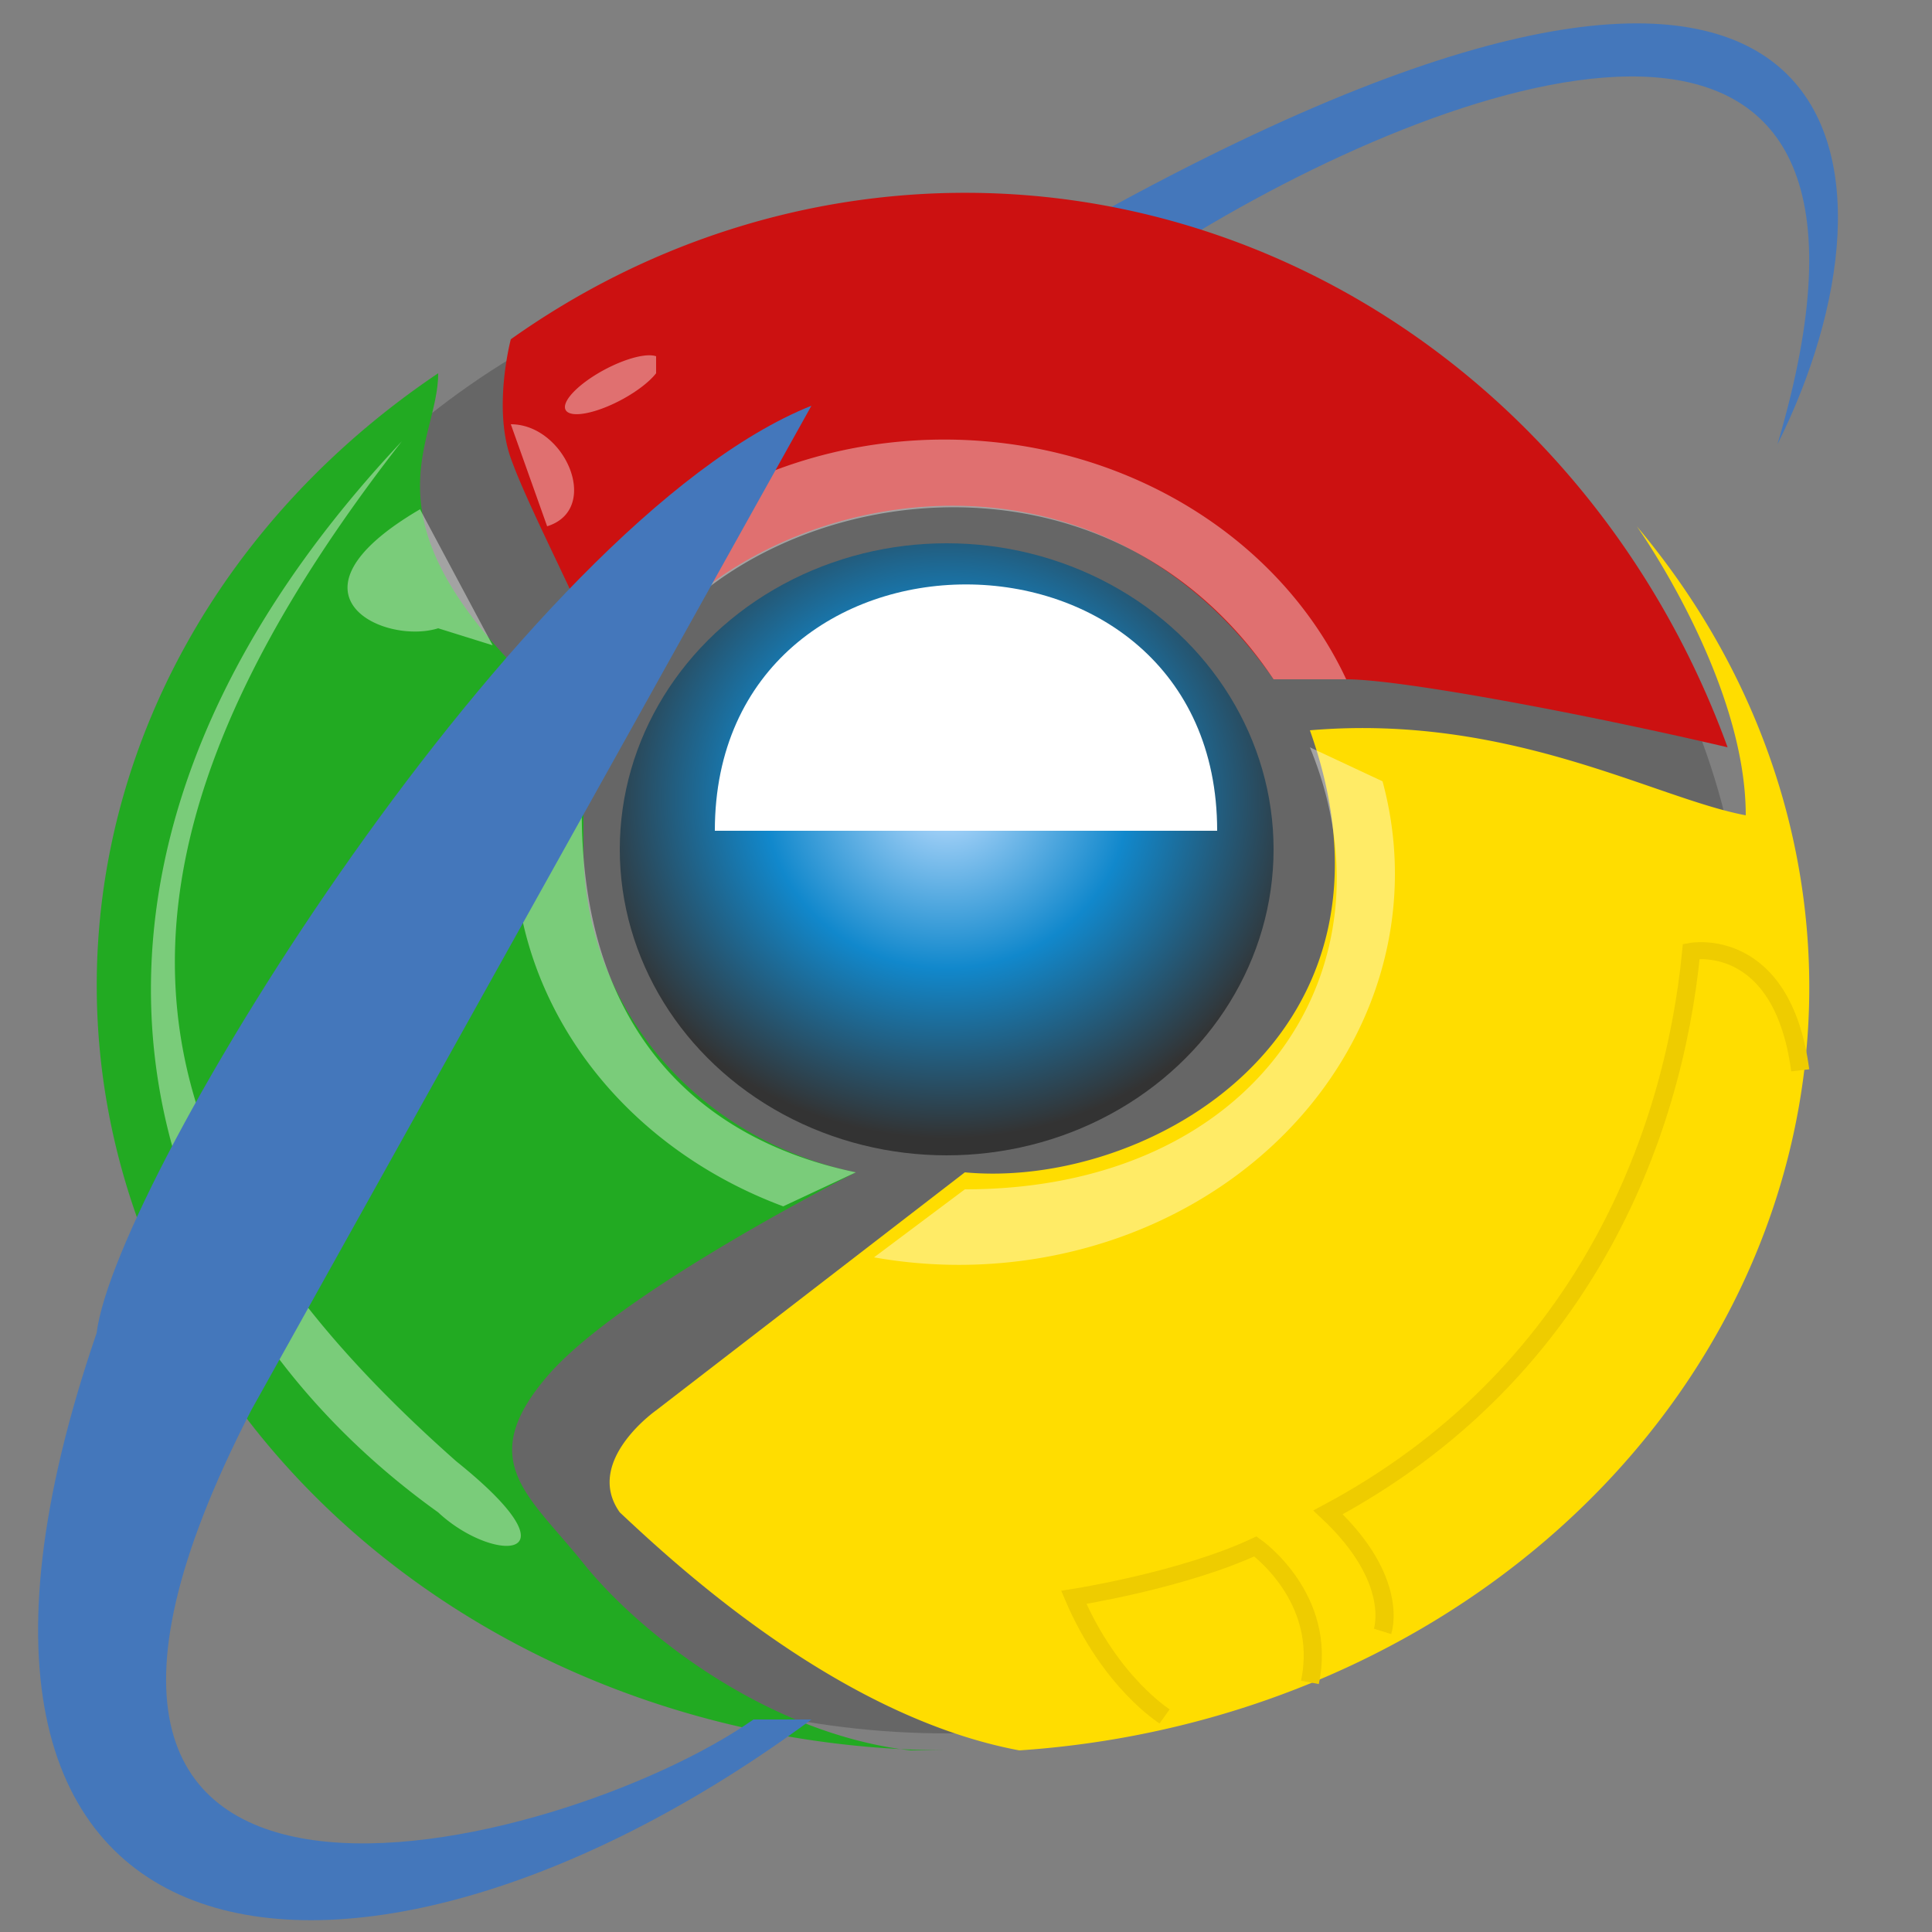
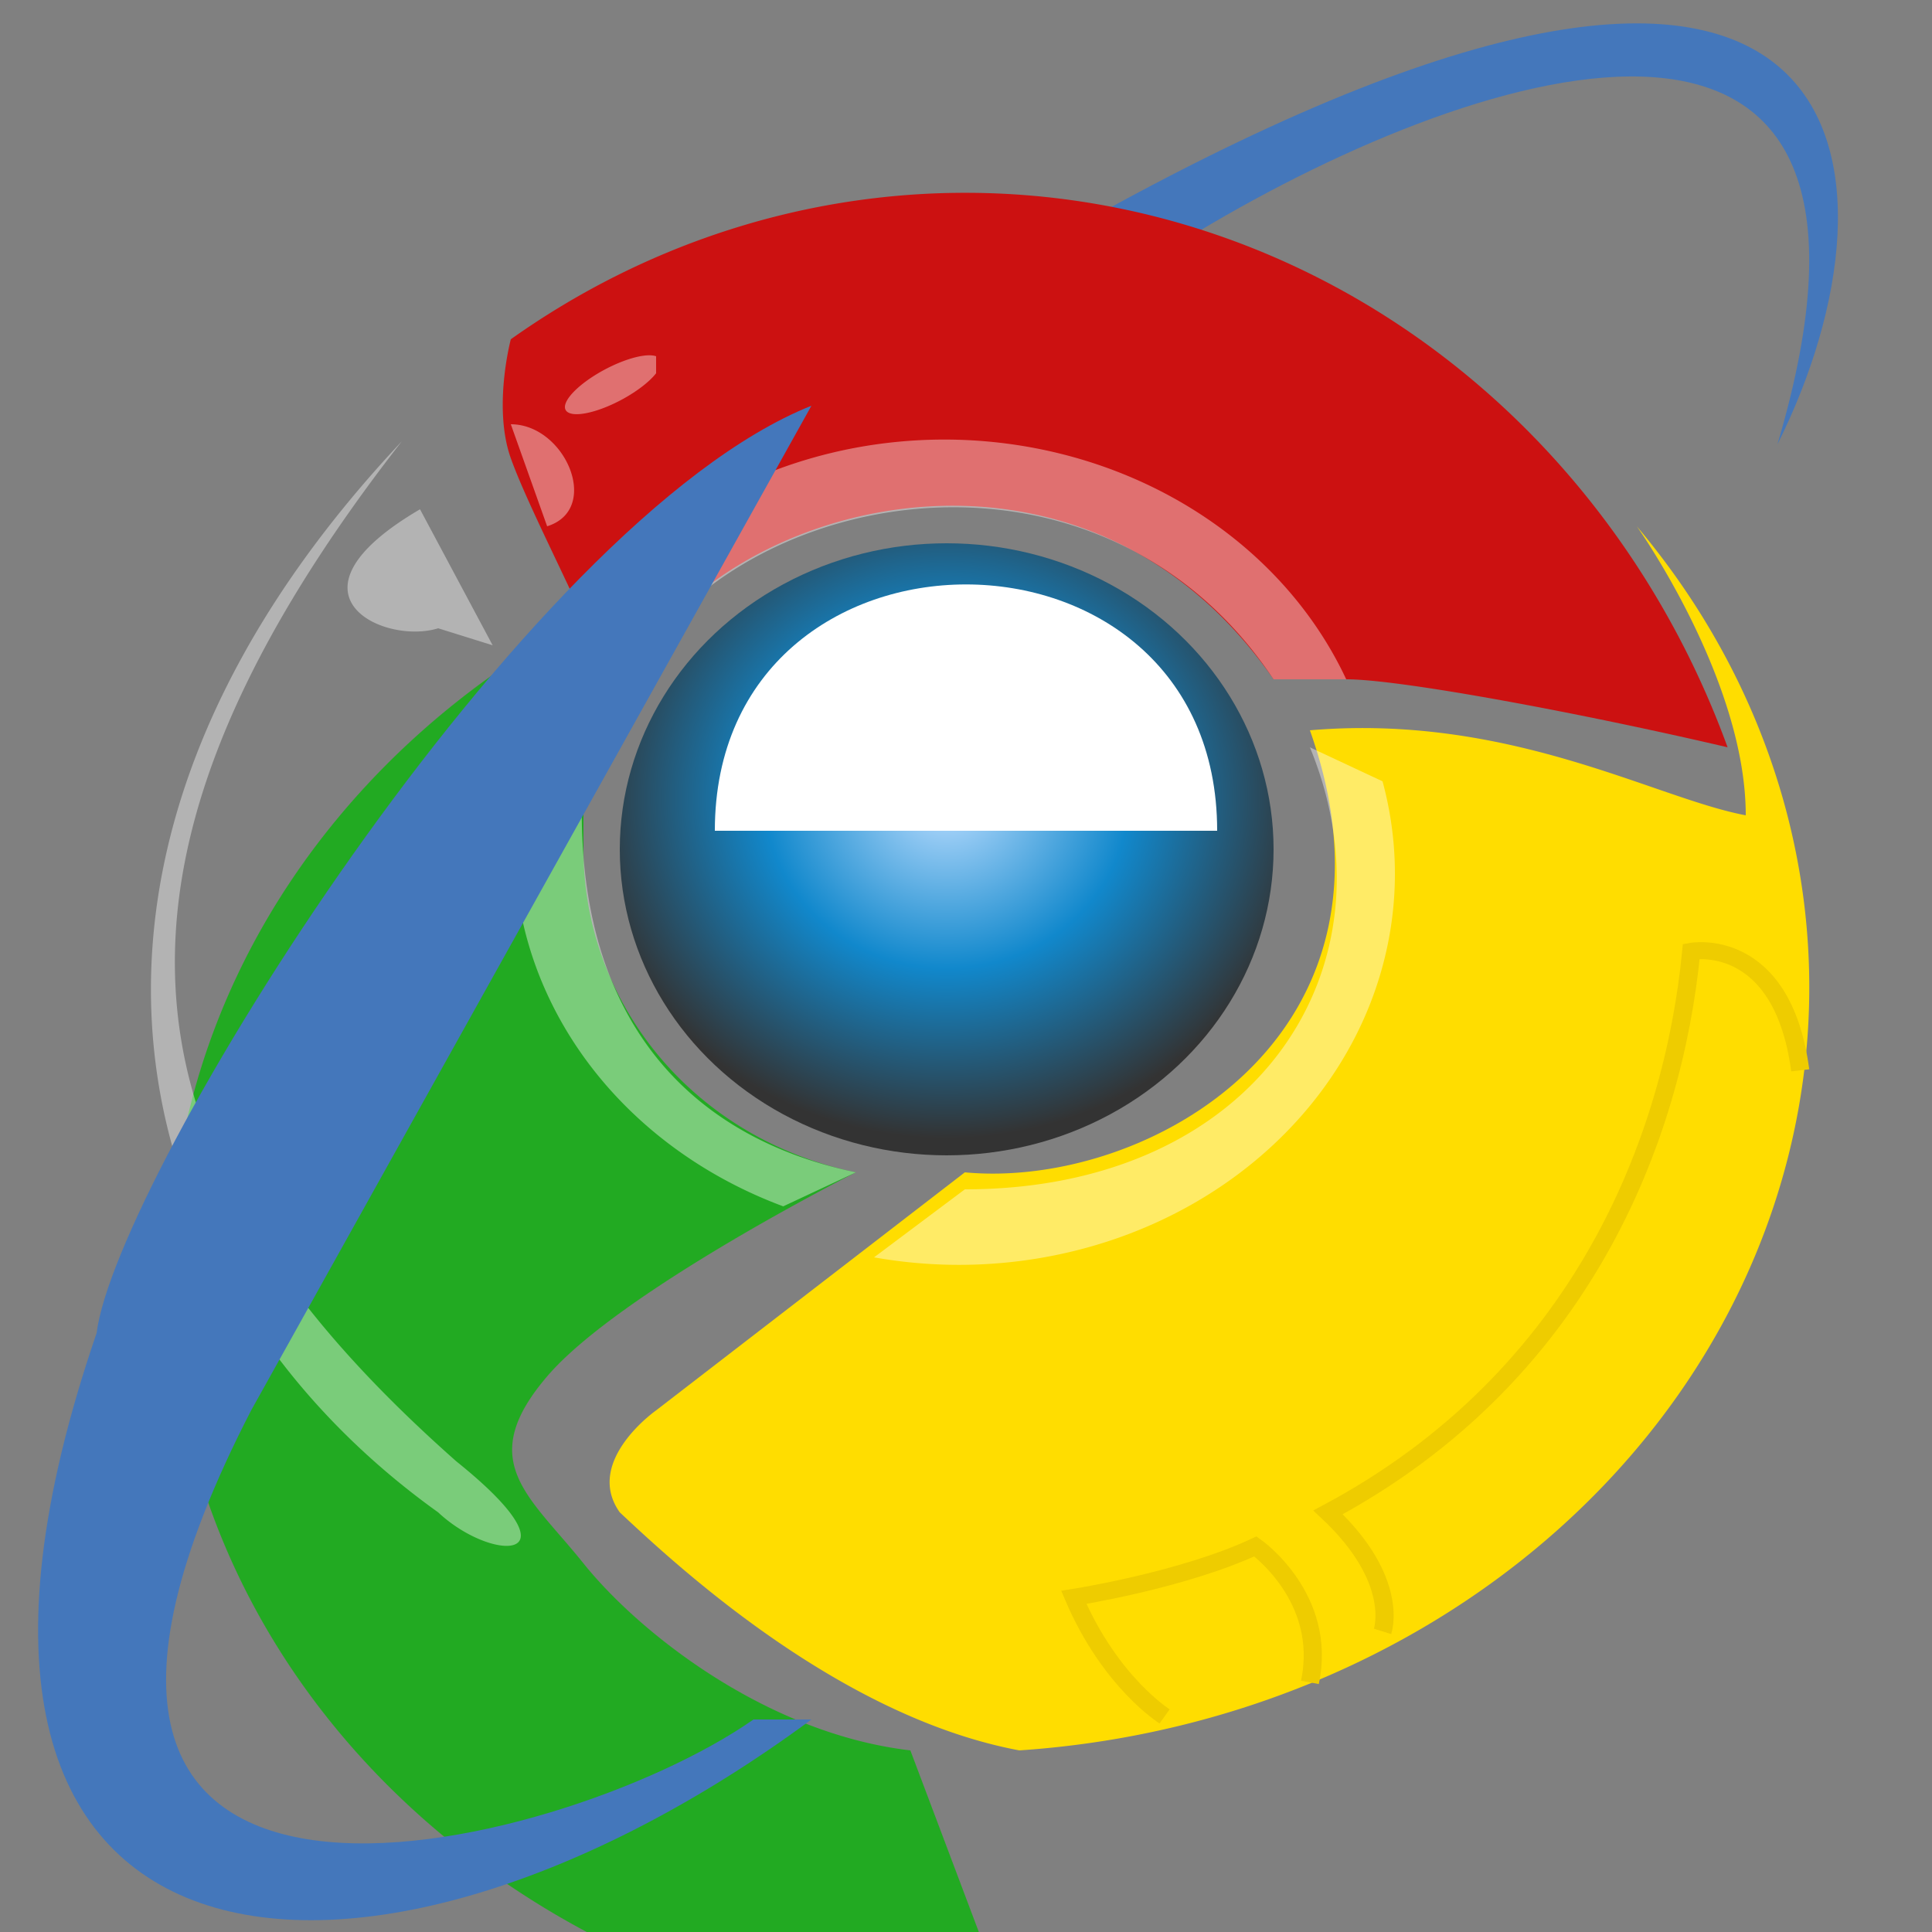
<svg xmlns="http://www.w3.org/2000/svg" viewBox="0 0 100 100">
  <rect x="0" y="0" width="100" height="100" fill="#808080" stroke="none" />
  <path d="M57,11c40-22,42-2,35,12c8-27-15-20-30-11z" fill="#47b" />
  <g transform="translate(2,7) scale(0.94,0.88)">
-     <circle cx="50" cy="50" r="44" fill="#666" />
-     <path d="M48,95c-8-1-15-7-18-11s-6-6-2-11s17-12,17-12c-9-2-15-10-15-19v-5c0-1-1-3-4-6c-8-9-4-13-4-17a47,45,0,0,0,28,81" fill="#2A2" />
+     <path d="M48,95c-8-1-15-7-18-11s-6-6-2-11s17-12,17-12c-9-2-15-10-15-19v-5c0-1-1-3-4-6a47,45,0,0,0,28,81" fill="#2A2" />
    <path d="M32,33c4-11,25-18,36-1h4c3,0,13,2,21,4a45,51,0,0,0-67-24c0,0-1,4,0,7s4,9,5,12" fill="#C11" />
    <path d="M34,75c0,0-4,3-2,6c3,3,12,12,22,14a47,45,0,0,0,34-72c0,0,6,9,6,17c-5-1-13-6-24-5c6,18-9,27-19,26" fill="#FD0" />
    <path d="M45,61c-9-2-16-9-15-24c0,0,0-2-2-4a24,23,0,0,0,13,30M72,32a24,23,0,0,0-42-4l2,5c5-12,26-17,36-1M70,36c5,13-3,26-19,26l-5,4a24,23,0,0,0,28-28M28,23c3-1,1-6-2-6zM34,13a3,1-30,1,0,0,1M20,18c-19,26-15,43,3,60c7,6,2,6-1,3c-17-13-24-38-2-63M25,30l-3-1c-3,1-9-2-1-7" fill="#FFF" opacity=".4" />
    <radialGradient id="gcb" cx="50" cy="39" r="20" gradientUnits="userSpaceOnUse">
      <stop offset="0" stop-color="#BDF" />
      <stop offset=".5" stop-color="#18C" />
      <stop offset="1" stop-color="#333" />
    </radialGradient>
    <circle cx="50" cy="42" r="18" fill="url(#gcb) #37C" />
    <path d="M74,88c0,0,1-3-3-7c14-8,19-22,20-33c0,0,5-1,6,7M62,93c0,0-3-2-5-7c0,0,6-1,10-3c0,0,4,3,3,8" stroke="#EC0" fill="none" />
  </g>
  <path d="M37,43c0-17,26-17,26,0z" fill="#fff" />
  <path d="M39,89c-10,7-42,15-26-16l29-52c-15,6-36,40-37,48c-12,35,14,37,37,20" fill="#47b" />
</svg>